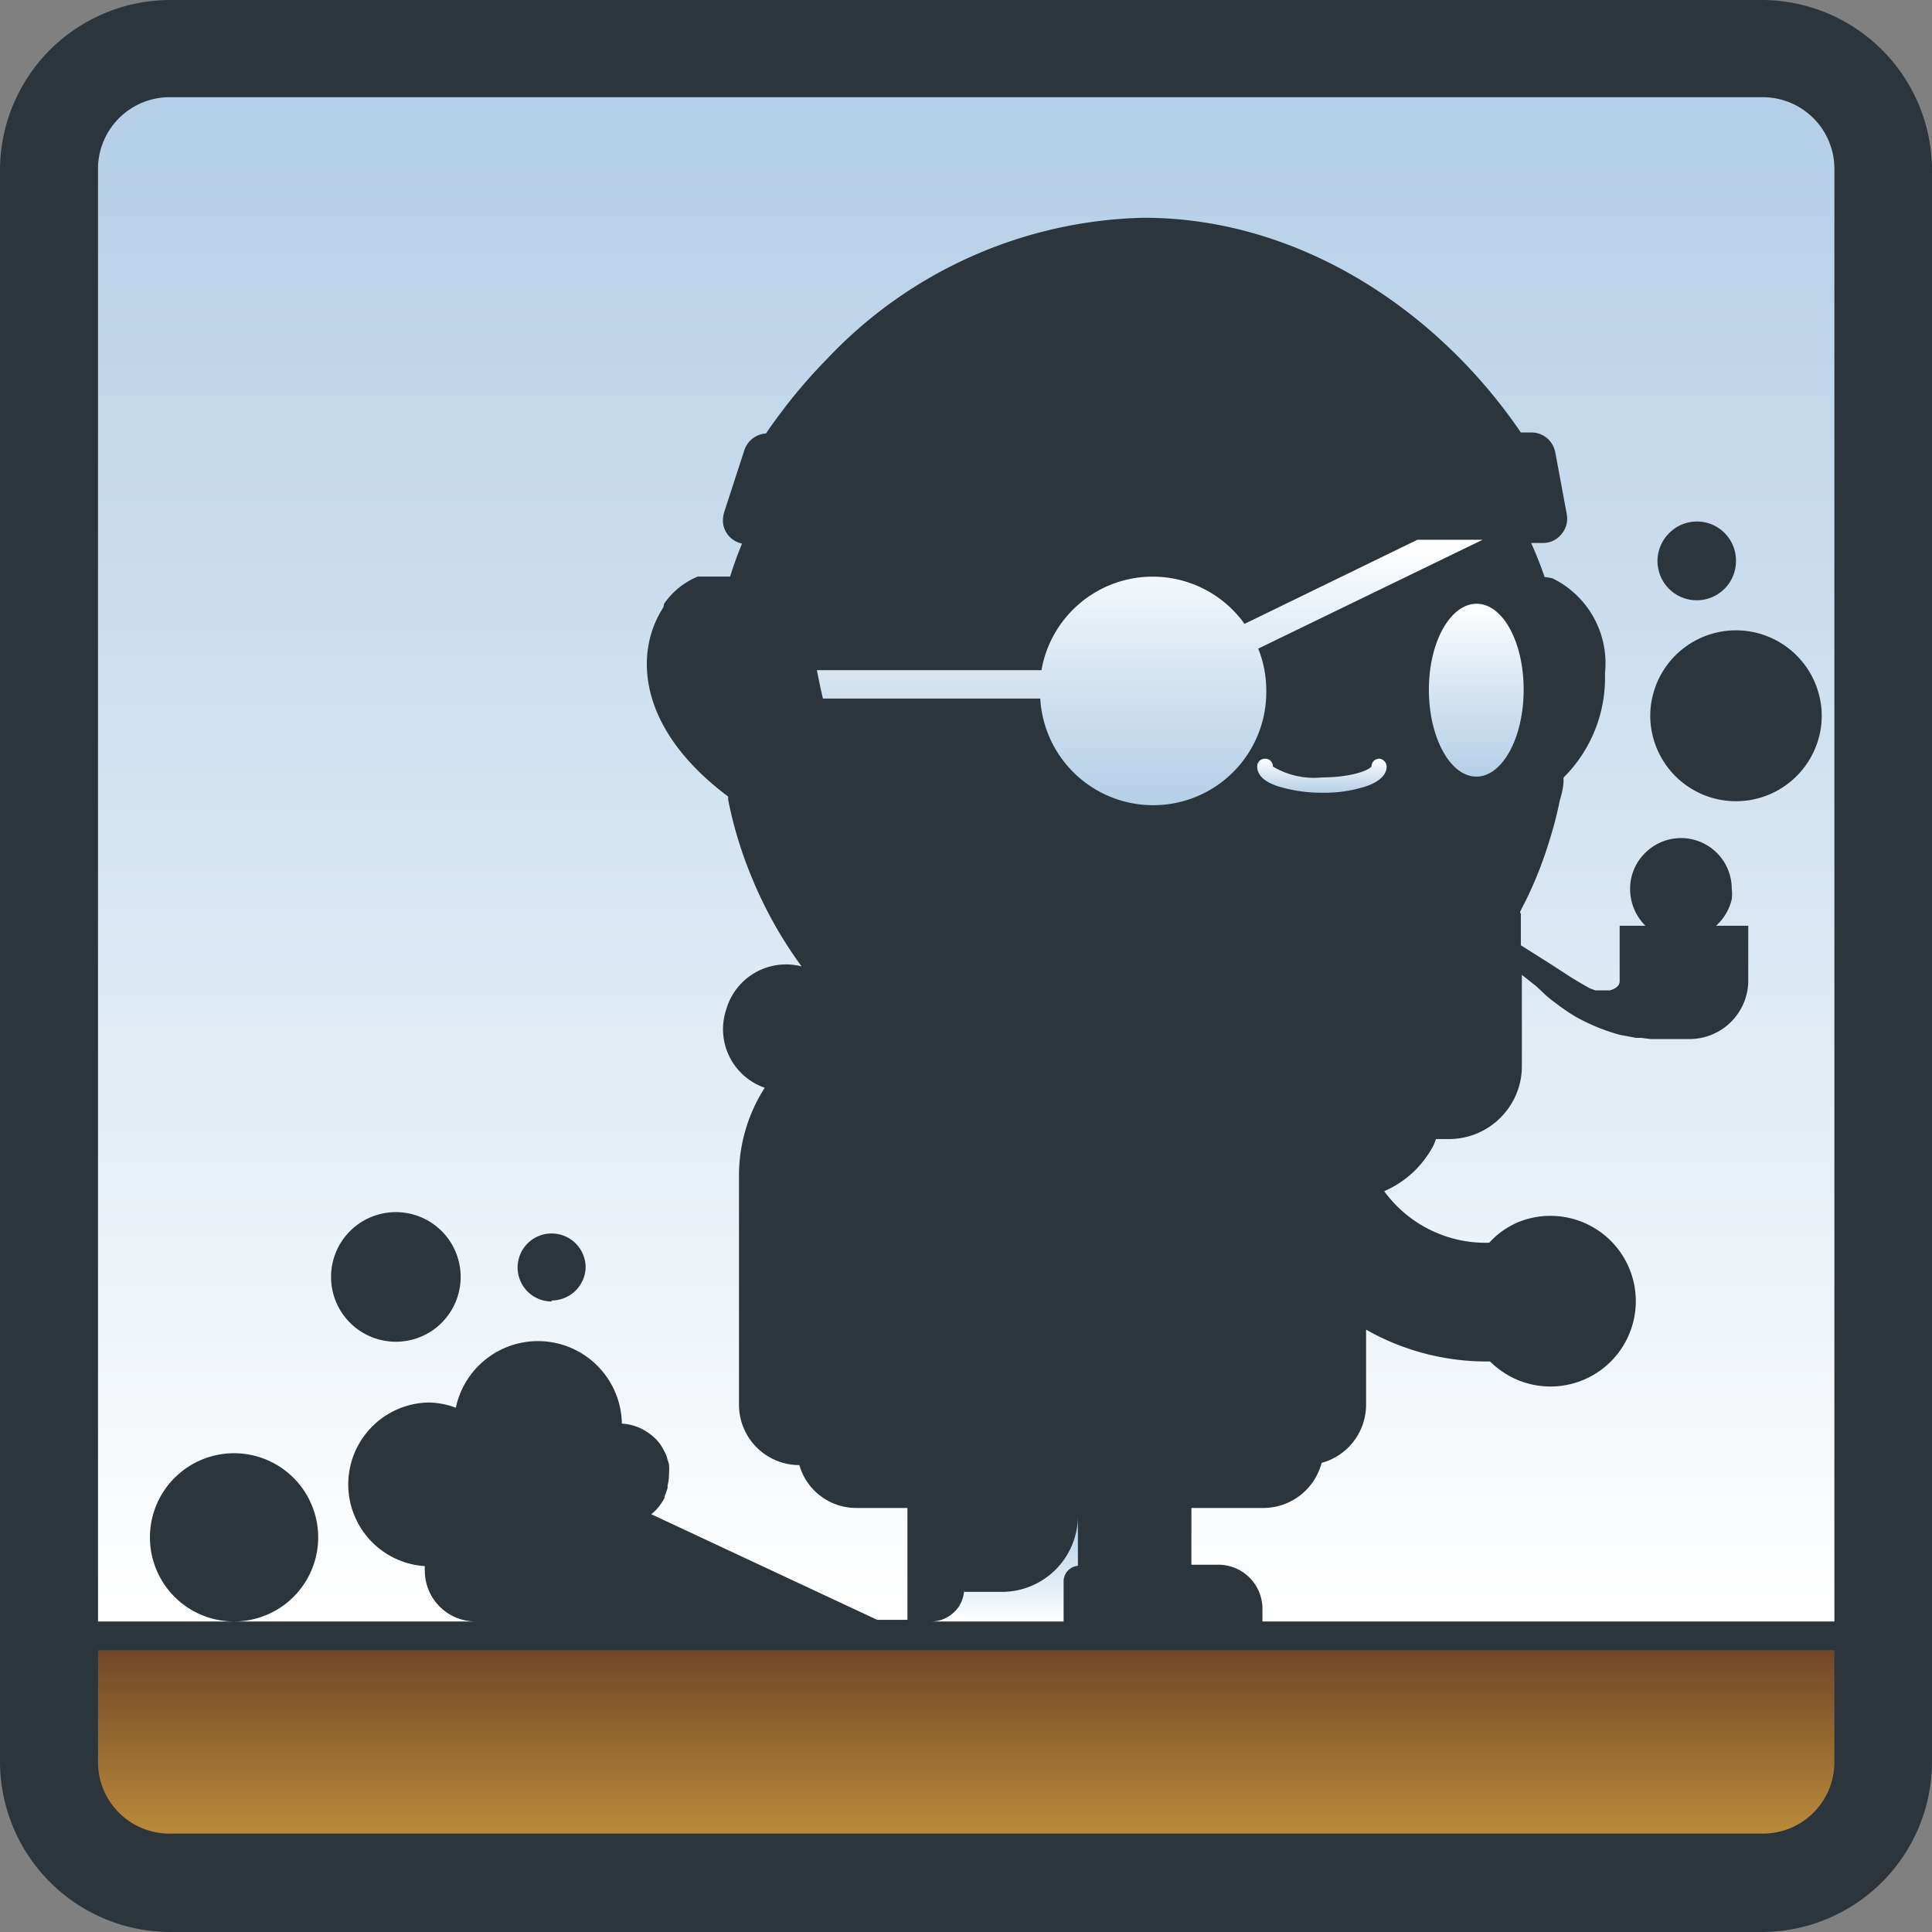
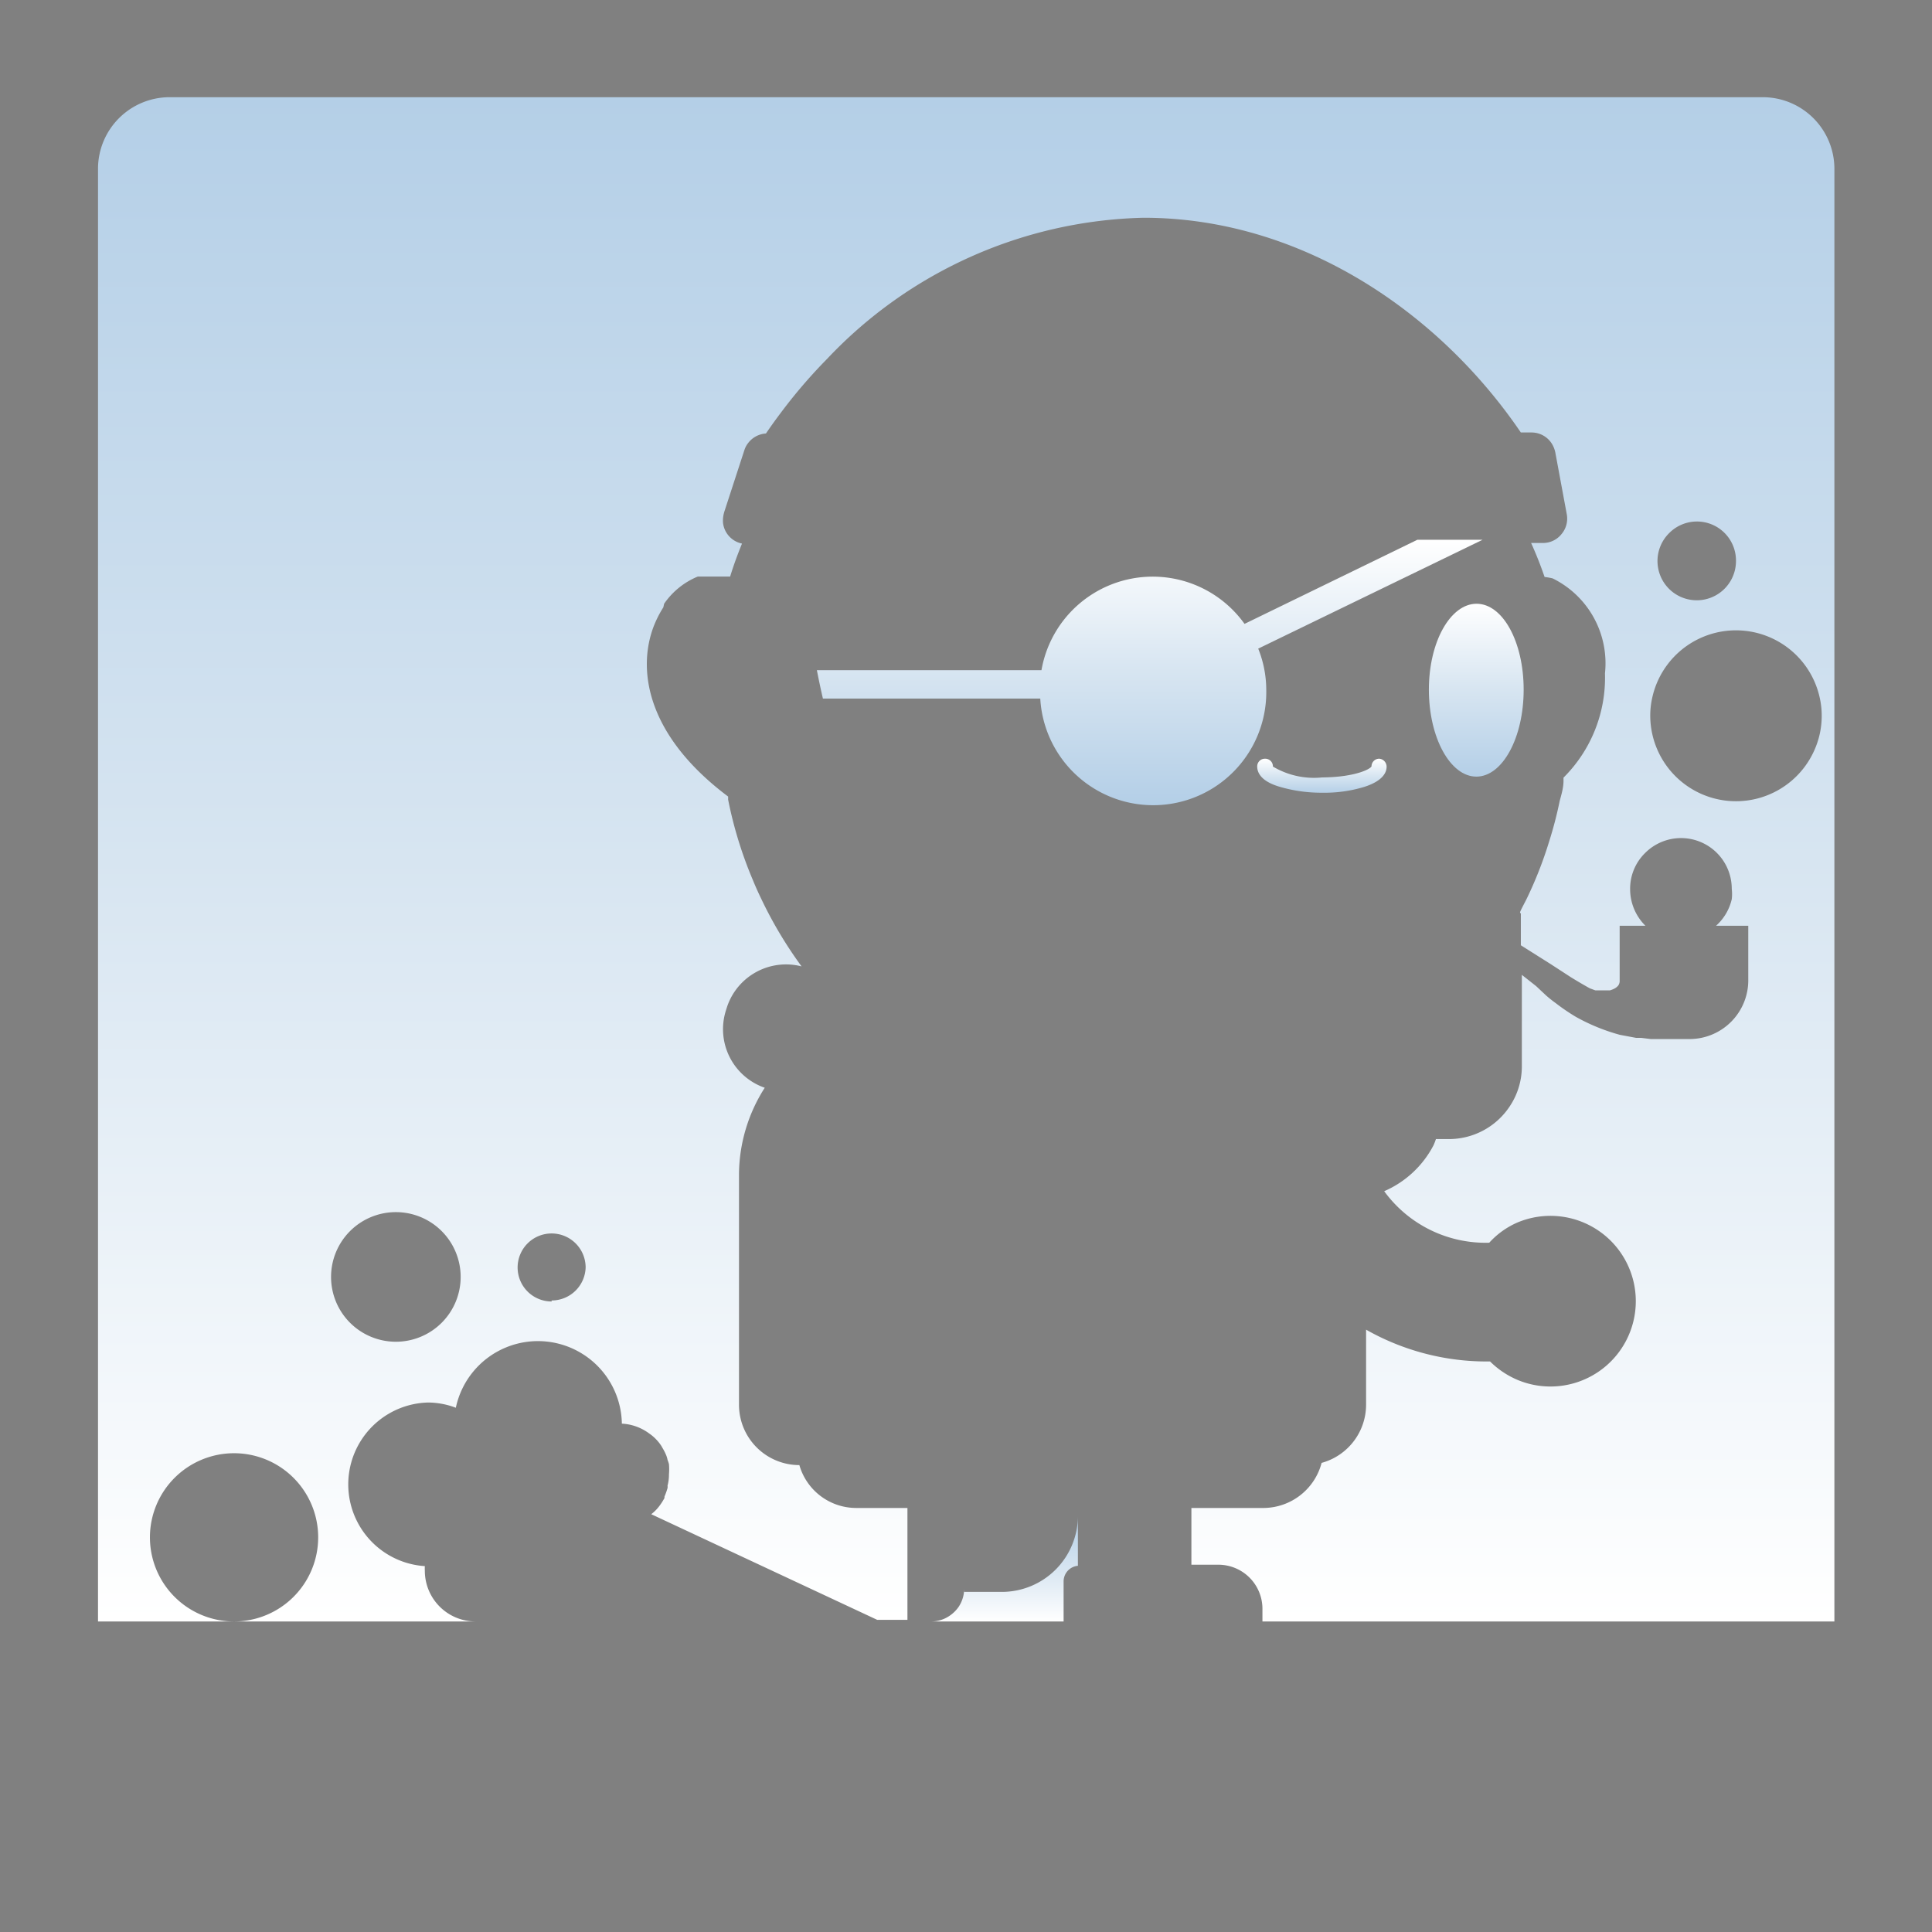
<svg xmlns="http://www.w3.org/2000/svg" xmlns:xlink="http://www.w3.org/1999/xlink" id="Warstwa_1" data-name="Warstwa 1" viewBox="0 0 96 96">
  <rect x="0" y="0" width="96" height="96" fill="#808080" stroke="none" />
  <defs>
    <style>.cls-1{fill:#2c353c;}.cls-2{fill:url(#Gradient_bez_nazwy_25);}.cls-3{fill:url(#Gradient_bez_nazwy_25-2);}.cls-4{fill:url(#Gradient_bez_nazwy_25-3);}.cls-5{fill:none;}.cls-6{fill:url(#Gradient_bez_nazwy_14);}.cls-7{fill:url(#Gradient_bez_nazwy_86);}.cls-8{fill:url(#Gradient_bez_nazwy_14-2);}</style>
    <linearGradient id="Gradient_bez_nazwy_25" x1="73.37" y1="38.59" x2="73.37" y2="29.95" gradientUnits="userSpaceOnUse">
      <stop offset="0" stop-color="#b4cfe7" />
      <stop offset="0.5" stop-color="#d7e5f1" />
      <stop offset="1" stop-color="#fff" />
    </linearGradient>
    <linearGradient id="Gradient_bez_nazwy_25-2" x1="65.7" y1="39.42" x2="65.7" y2="37.7" xlink:href="#Gradient_bez_nazwy_25" />
    <linearGradient id="Gradient_bez_nazwy_25-3" x1="57.13" y1="39.91" x2="57.13" y2="26.82" xlink:href="#Gradient_bez_nazwy_25" />
    <linearGradient id="Gradient_bez_nazwy_14" x1="49.94" y1="80.57" x2="49.94" y2="75.32" gradientUnits="userSpaceOnUse">
      <stop offset="0" stop-color="#fff" />
      <stop offset="0.5" stop-color="#d7e5f1" />
      <stop offset="1" stop-color="#b4cfe7" />
    </linearGradient>
    <linearGradient id="Gradient_bez_nazwy_86" x1="48.01" y1="91.11" x2="48.01" y2="82.02" gradientUnits="userSpaceOnUse">
      <stop offset="0" stop-color="#ba8a38" />
      <stop offset="1" stop-color="#724728" />
    </linearGradient>
    <linearGradient id="Gradient_bez_nazwy_14-2" x1="48.01" y1="80.57" x2="48.01" y2="4.83" xlink:href="#Gradient_bez_nazwy_14" />
  </defs>
  <title>RunAWAY_favicon_96x96</title>
-   <path class="cls-1" d="M87.53,0H8.47A8.47,8.47,0,0,0,0,8.46V87.54A8.47,8.47,0,0,0,8.47,96H87.53A8.47,8.47,0,0,0,96,87.54V8.46A8.47,8.47,0,0,0,87.53,0Z" />
  <path class="cls-2" d="M73.37,30C72.07,30,71,31.89,71,34.27s1.06,4.32,2.36,4.32,2.35-1.94,2.35-4.32S74.67,30,73.37,30Z" />
  <path class="cls-3" d="M68.54,37.7h0a.38.38,0,0,0-.39.38c-.08.16-.89.54-2.45.55a4,4,0,0,1-2.45-.54.38.38,0,0,0-.39-.39h0a.38.38,0,0,0-.39.39c0,.3.19.73,1.1,1a7.34,7.34,0,0,0,2.13.3h0a6.76,6.76,0,0,0,2.09-.29c.91-.29,1.11-.71,1.11-1A.4.4,0,0,0,68.54,37.7Z" />
  <path class="cls-4" d="M62.52,32.23l11.15-5.41H70.43L61.84,31a5.61,5.61,0,0,0-10.09,2.3H40.59q.15.77.3,1.41h10.8a5.62,5.62,0,0,0,11.23-.42A5.53,5.53,0,0,0,62.52,32.23Z" />
-   <path class="cls-5" d="M15.81,76.39a4.18,4.18,0,1,0-4.18,4.18A4.18,4.18,0,0,0,15.81,76.39Z" />
-   <path class="cls-5" d="M27.41,61.25a1.69,1.69,0,0,0,0,3.37,1.69,1.69,0,1,0,0-3.37Z" />
-   <path class="cls-5" d="M86.26,31.31a4.25,4.25,0,0,0-4.17,3.4,4,4,0,0,0-.09.86,4.26,4.26,0,0,0,8.18,1.65,4.16,4.16,0,0,0,.34-1.65,4,4,0,0,0-.09-.86A4.26,4.26,0,0,0,86.26,31.31Z" />
+   <path class="cls-5" d="M27.41,61.25Z" />
  <path class="cls-5" d="M84.32,29.81a1.95,1.95,0,0,0,1.94-1.94h0a1.94,1.94,0,1,0-1.94,1.94Z" />
  <path class="cls-5" d="M19.67,60.23a3.22,3.22,0,1,0,3.22,3.22A3.22,3.22,0,0,0,19.67,60.23Z" />
  <path class="cls-6" d="M47.63,79.85a1.71,1.71,0,0,1-.45.44,1.61,1.61,0,0,1-.92.28h6.59v-2a.78.78,0,0,1,.77-.77h-.06V75.32a3.78,3.78,0,0,1-3.78,3.78H47.91v-.18A1.65,1.65,0,0,1,47.63,79.85Z" />
-   <path class="cls-7" d="M4.87,87.56a3.55,3.55,0,0,0,3.55,3.55H87.59a3.55,3.55,0,0,0,3.56-3.55V82H4.87Z" />
  <path class="cls-8" d="M87.59,4.83H8.43A3.56,3.56,0,0,0,4.87,8.39V80.57h6.76a4.18,4.18,0,1,1,4.18-4.18,4.18,4.18,0,0,1-4.18,4.18h12a2.52,2.52,0,0,1-2.52-2.52,1.79,1.79,0,0,1,0-.23,4.07,4.07,0,0,1,.16-8.13,3.94,3.94,0,0,1,1.38.26,4.17,4.17,0,0,1,8.25.79h0a2.49,2.49,0,0,1,1.36.49h0a2.11,2.11,0,0,1,.36.31l0,0a2,2,0,0,1,.25.32s.05.09.08.14a2.44,2.44,0,0,1,.14.28,1.12,1.12,0,0,1,.08.26,1.72,1.72,0,0,1,.07.21,2.94,2.94,0,0,1,0,.51h0a2.1,2.1,0,0,1-.07.56.53.53,0,0,1,0,.12,3.52,3.52,0,0,1-.15.42.25.25,0,0,0,0,.07,3,3,0,0,1-.27.42l0,0a2.06,2.06,0,0,1-.39.39l11.23,5.25h1.5V74.93H42.53a2.94,2.94,0,0,1-2.81-2.13,3,3,0,0,1-3-3h0V58.32A8.07,8.07,0,0,1,38,54.05a3.08,3.08,0,0,1-1.93-3.84l.06-.19a3.09,3.09,0,0,1,3.7-2,20.76,20.76,0,0,1-2-3.35c-.15-.31-.29-.62-.42-.94a20.34,20.34,0,0,1-1.23-4l0-.15c-4-3-4.52-6.22-3.72-8.4a5.37,5.37,0,0,1,.5-1L33,30a3.76,3.76,0,0,1,1.67-1.35h.07l.11,0h0l.22,0h.06l.22,0h.08l.34,0h.51c.17-.56.37-1.1.59-1.64a1.19,1.19,0,0,1-.94-1,1.37,1.37,0,0,1,0-.29,1.67,1.67,0,0,1,.06-.29l1-3.07a1.11,1.11,0,0,1,.18-.34,1.21,1.21,0,0,1,.89-.48c.29-.43.6-.85.92-1.27a26,26,0,0,1,2.13-2.45,22.32,22.32,0,0,1,15.71-7c7.78,0,14.65,4.64,18.75,10.67h.56a1.19,1.19,0,0,1,1,.59,1.32,1.32,0,0,1,.15.39l.57,3.07a1.19,1.19,0,0,1-.26,1,1.17,1.17,0,0,1-.92.44h-.59c.25.55.47,1.11.67,1.69a3.19,3.19,0,0,1,.4.07,4.7,4.7,0,0,1,2.6,4.72,7,7,0,0,1-2.06,5.18s0,.11,0,.16c0,.35-.11.7-.19,1a19.46,19.46,0,0,1-.52,2,19.78,19.78,0,0,1-1.13,2.88c-.09.18-.19.36-.28.55s0,.11,0,.17v1.57l1.49.94,1,.65c.31.19.63.38.94.55h0l.27.1h.09l.19,0h.09l.24,0H80a1.19,1.19,0,0,0,.26-.11l0,0a.64.64,0,0,0,.15-.13l0,0a.4.4,0,0,0,.07-.2V46h1.28A2.56,2.56,0,0,1,81,44.17a2.48,2.48,0,0,1,.74-1.78,2.52,2.52,0,0,1,4.31,1.78,2.1,2.1,0,0,1,0,.51A2.53,2.53,0,0,1,85.27,46h1.6v2.63a2.92,2.92,0,0,1-2.92,3H82.67l-.39,0-.25,0-.49-.06-.25,0-.8-.15h0a9.71,9.71,0,0,1-2.18-.89,9.88,9.88,0,0,1-1-.68,6,6,0,0,1-.49-.39L76.33,49l-.71-.56V53A3.57,3.57,0,0,1,75,55a3.62,3.62,0,0,1-3,1.6h-.65a2.85,2.85,0,0,1-.12.31,5,5,0,0,1-2.45,2.28A6.23,6.23,0,0,0,74,61.75h0a4.08,4.08,0,0,1,1.39-1,4.24,4.24,0,1,1,0,7.81,4.34,4.34,0,0,1-1.35-.91l0,0h0a12.14,12.14,0,0,1-6.16-1.58V69.8h0a3,3,0,0,1-2.21,2.89,3,3,0,0,1-2.86,2.24H59.2v2.82h1.35a2.19,2.19,0,0,1,2.18,2.18v.64H91.15V8.39A3.56,3.56,0,0,0,87.59,4.83ZM19.67,66.67a3.22,3.22,0,1,1,3.22-3.22A3.22,3.22,0,0,1,19.67,66.67Zm7.74-2a1.69,1.69,0,1,1,1.69-1.69A1.69,1.69,0,0,1,27.41,64.62ZM82.94,26.49a1.94,1.94,0,0,1,3.32,1.38h0a1.95,1.95,0,1,1-3.32-1.38Zm7.24,10.73A4.26,4.26,0,0,1,82,35.57a4,4,0,0,1,.09-.86,4.26,4.26,0,0,1,8.34,0,4,4,0,0,1,.09.86A4.16,4.16,0,0,1,90.18,37.22Z" />
</svg>